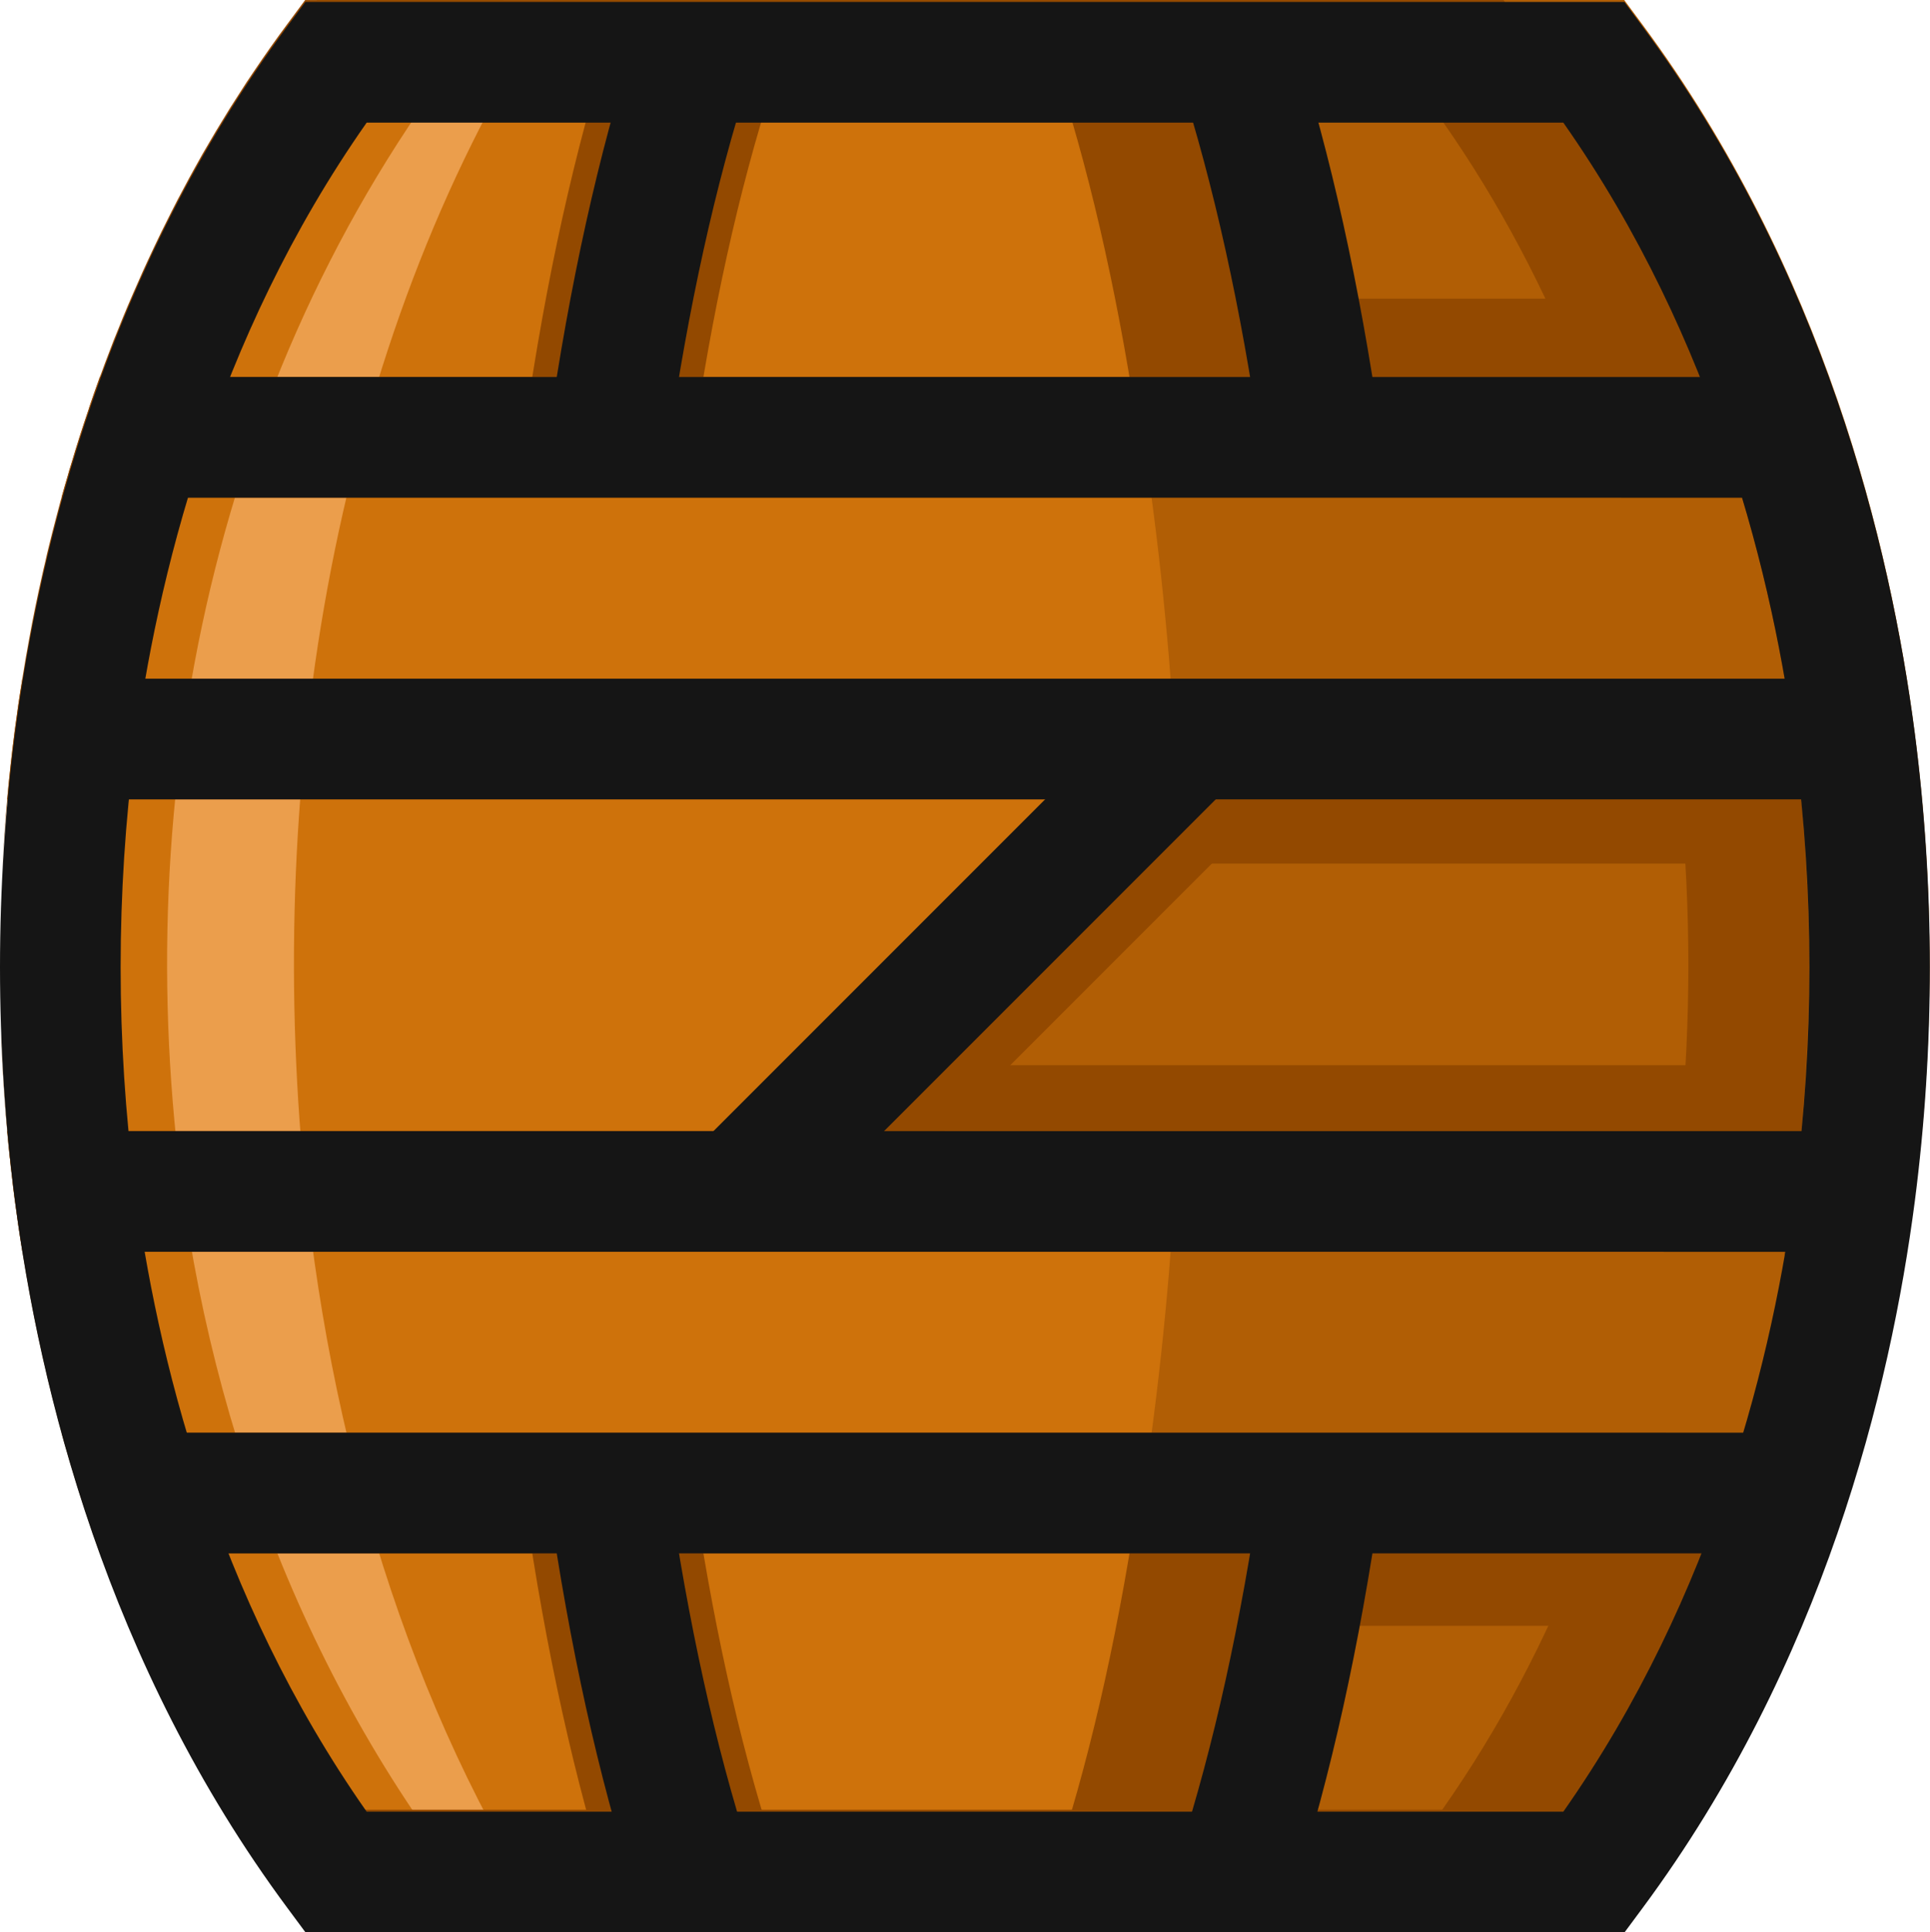
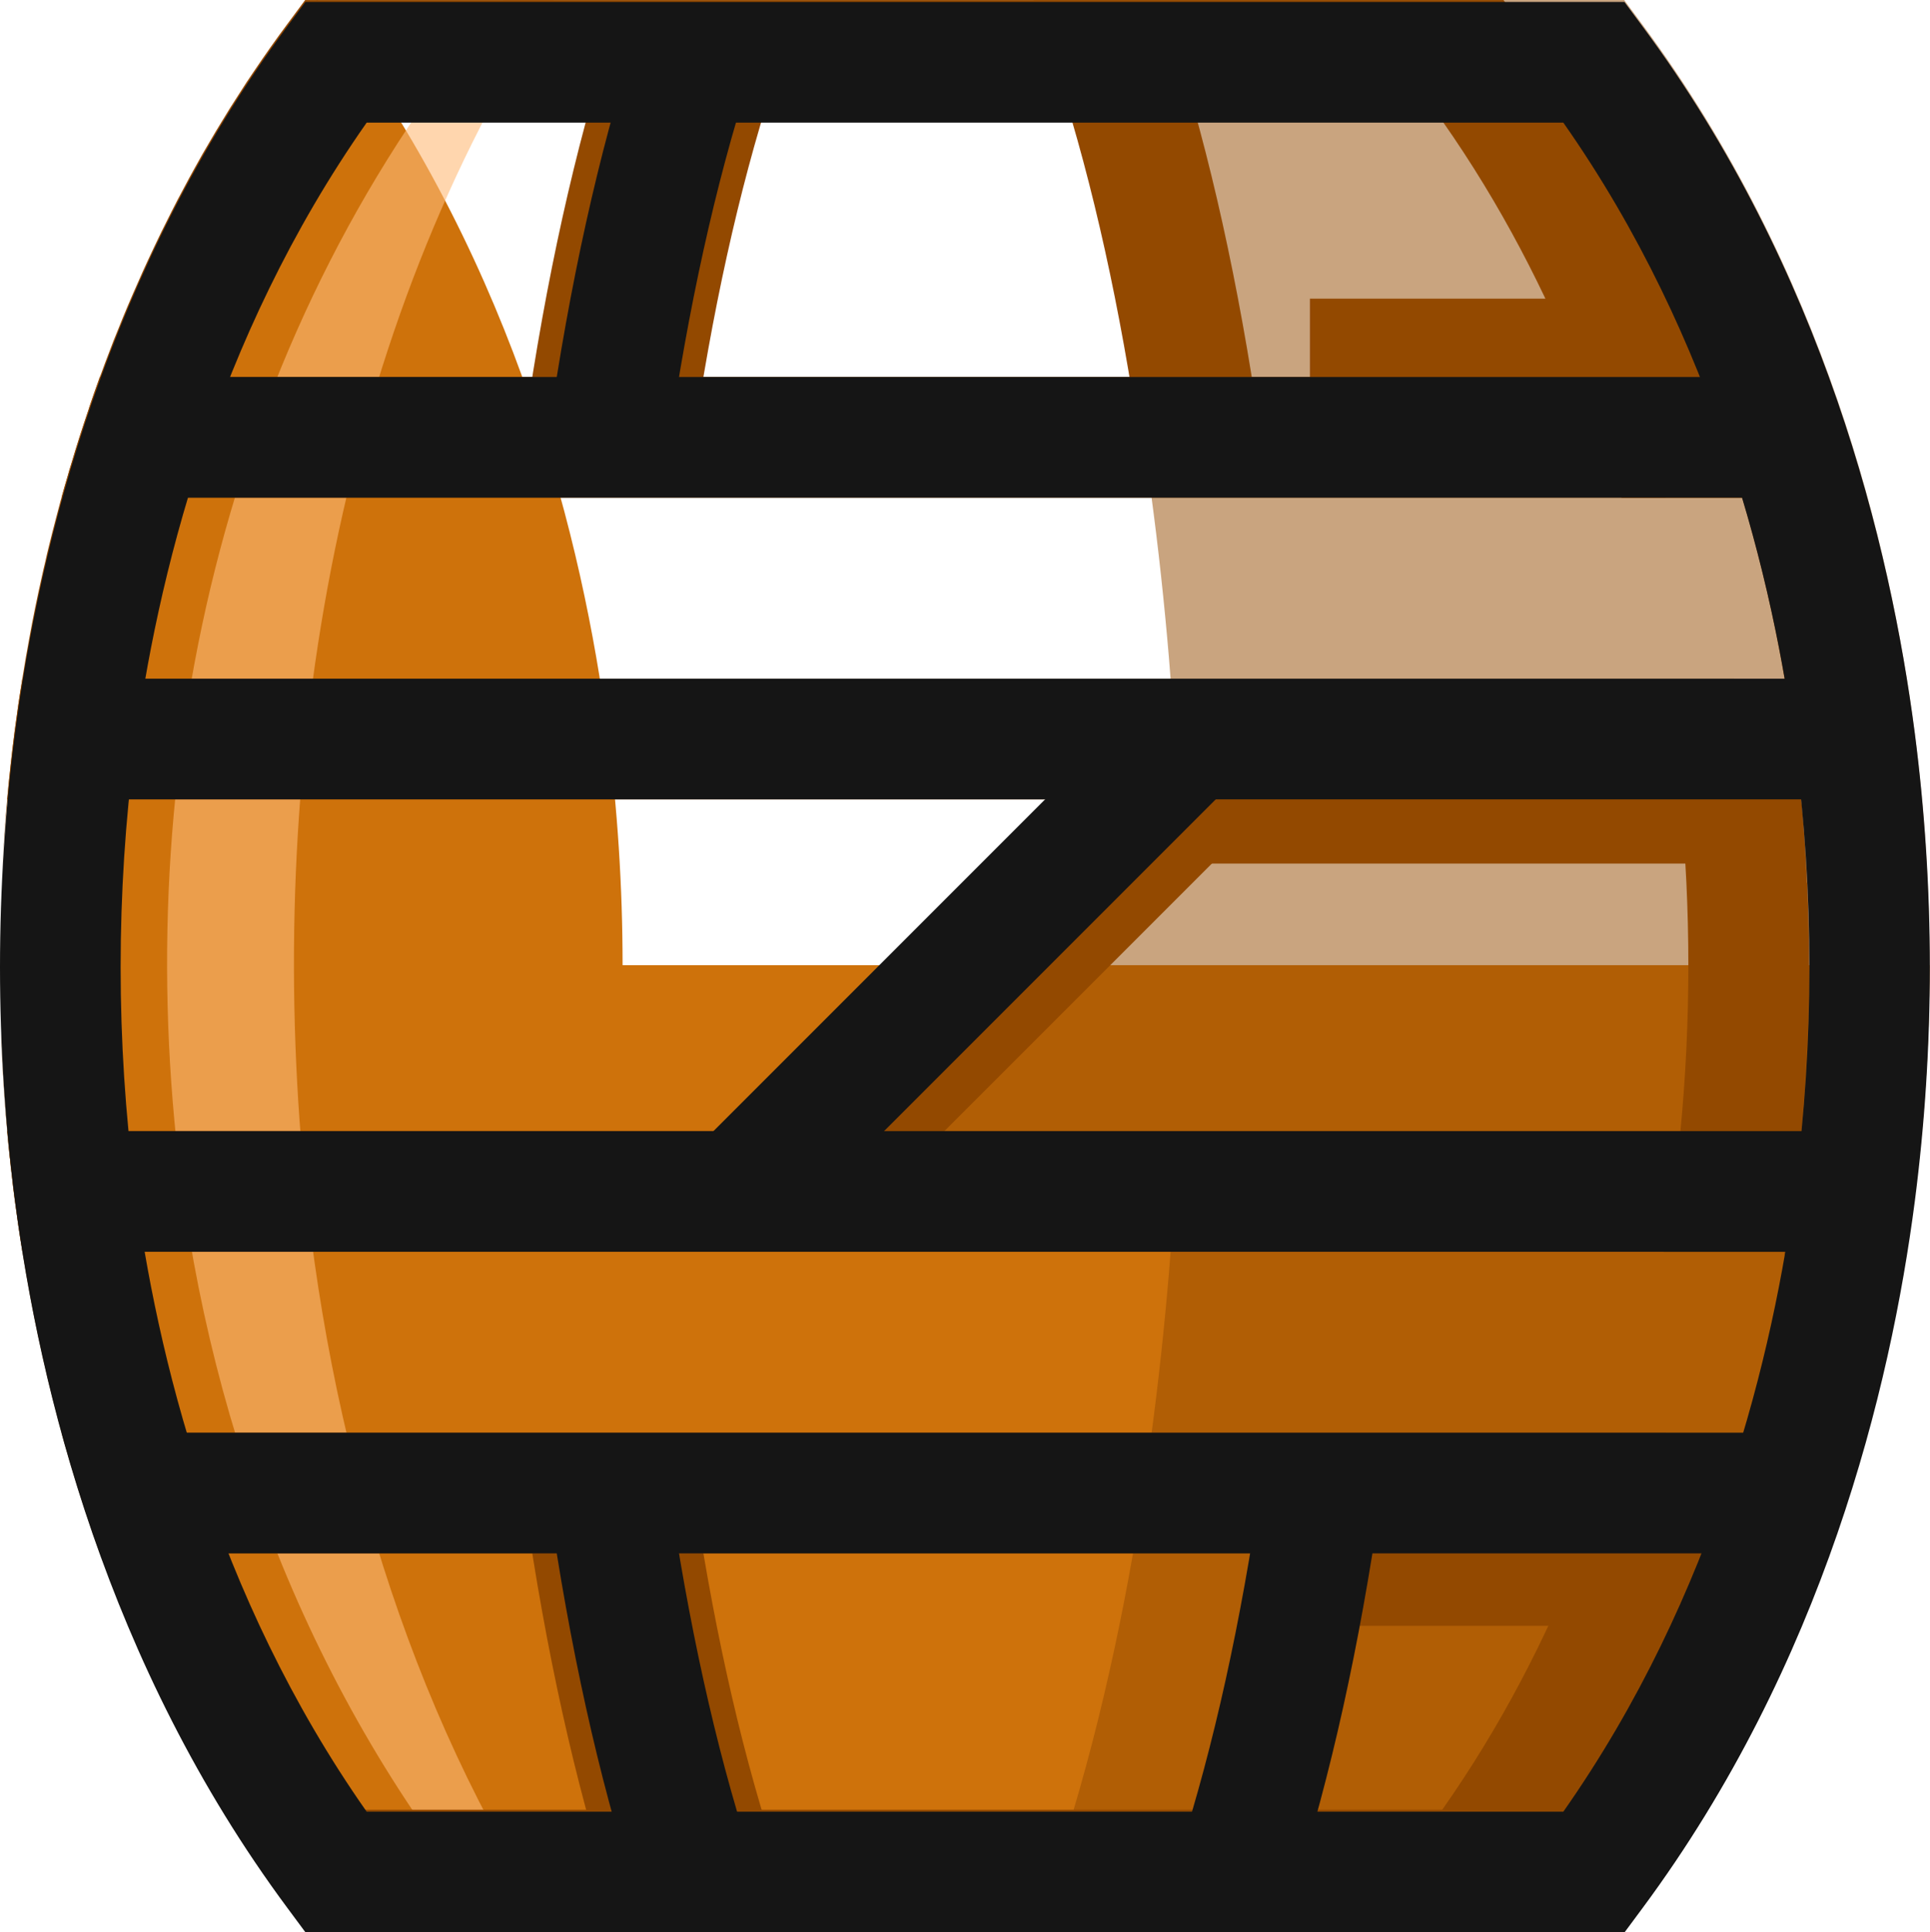
<svg xmlns="http://www.w3.org/2000/svg" id="Camada_2" viewBox="0 0 254.23 254.48">
  <defs>
    <style>      .cls-1 {        opacity: .6;      }      .cls-2 {        fill: #ffbb78;      }      .cls-3 {        fill: #ce720b;      }      .cls-4 {        fill: #151515;      }      .cls-5 {        fill: #934900;      }      .cls-6 {        opacity: .5;      }    </style>
  </defs>
  <g id="_x31_9">
    <g>
      <g>
-         <path class="cls-3" d="M254.17,127.11c0,10.34-.67,20.7-1.99,30.82-3.21,24.72-12.04,60.97-35.86,93.08l-2.38,3.21H41.78C19.22,225.1,6.73,188.97,2.9,152.58-2.65,99.47,8.77,42.87,41.78,0h172.16l2.38,3.21c23.82,32.13,32.65,68.35,35.86,93.09,1.32,10.12,1.99,20.48,1.99,30.81Z" />
+         <path class="cls-3" d="M254.17,127.11c0,10.34-.67,20.7-1.99,30.82-3.21,24.72-12.04,60.97-35.86,93.08l-2.38,3.21H41.78C19.22,225.1,6.73,188.97,2.9,152.58-2.65,99.47,8.77,42.87,41.78,0l2.38,3.21c23.82,32.13,32.65,68.35,35.86,93.09,1.32,10.12,1.99,20.48,1.99,30.81Z" />
        <g class="cls-1">
          <path class="cls-2" d="M39.86,152.58c3.26,36.39,13.9,72.52,33.1,101.64h-6.63c-24.85-29.12-38.63-65.26-42.84-101.64C17.37,99.47,29.96,42.87,66.33,0h6.63c-28.09,42.87-37.82,99.47-33.1,152.58Z" />
        </g>
      </g>
      <g class="cls-6">
        <path class="cls-5" d="M254.17,127.11c0,10.34-.67,20.7-1.99,30.82-3.21,24.72-12.04,60.97-35.86,93.08l-2.38,3.21h-77.82l1.16-3.21c11.57-32.11,15.86-68.35,17.41-93.08.65-10.12-40.95,4.08-40.95-6.27s41.6-45.25,40.95-55.37c-1.56-24.74-5.85-60.97-17.41-93.09l-1.16-3.21h77.82l2.38,3.21c23.82,32.13,32.65,68.35,35.86,93.09,1.32,10.12,1.99,20.48,1.99,30.81Z" />
      </g>
      <g>
        <g>
          <g>
            <path class="cls-5" d="M150.2,58.74c-2.61-18.14-6.21-34.41-10.69-48.36l15.13-4.86c4.75,14.79,8.55,31.93,11.29,50.95l-15.73,2.27Z" />
            <g>
              <path class="cls-4" d="M88.03,58.73l-15.73-2.26c2.74-19.05,6.53-36.2,11.28-50.96l15.13,4.87c-4.48,13.91-8.07,30.18-10.68,48.35Z" />
              <path class="cls-5" d="M90.72,62.33l-22.02-3.16.45-3.15c2.76-19.23,6.6-36.55,11.4-51.48l.97-3.03,21.18,6.81-.97,3.02c-4.42,13.75-7.98,29.84-10.56,47.83l-.45,3.15ZM75.91,53.78l9.44,1.36c2.4-15.8,5.55-30.13,9.38-42.69l-9.08-2.92c-4,13.06-7.27,27.92-9.74,44.26Z" />
            </g>
            <path class="cls-5" d="M101.73,242.88c-4.42-13.75-7.98-29.84-10.56-47.83l-.45-3.15-22.02,3.16.45,3.15c2.76,19.23,6.6,36.55,11.4,51.48l.97,3.03,21.18-6.81-.97-3.02Z" />
-             <path class="cls-5" d="M154.64,248.72l-15.13-4.86c4.48-13.94,8.07-30.21,10.69-48.36l15.73,2.27c-2.74,19.02-6.54,36.16-11.29,50.95Z" />
          </g>
          <g>
            <g>
              <path class="cls-5" d="M3.17,164.85h-.22c-.4-2.4-.73-4.7-1.02-6.91-.14-1.11-.29-2.22-.4-3.35-.1-.67-.16-1.33-.22-2-.02-.02-.02-.05-.02-.08-.13-1.18-.24-2.37-.35-3.54h.06c.22,2.32.49,4.62.79,6.93.37,2.83.81,5.83,1.37,8.96Z" />
              <polygon class="cls-5" points="101.94 148.96 124.4 148.96 109.96 163.4 98.73 152.17 101.94 148.96" />
              <path class="cls-5" d="M228.43,148.96v15.89h-9.25c.56-3.13,1-6.13,1.37-8.96.3-2.3.56-4.61.79-6.93h7.09Z" />
            </g>
            <path class="cls-5" d="M219.39,188.68v15.89H13.15c-.56-1.54-1.1-3.08-1.6-4.61-.78-2.32-1.51-4.62-2.18-6.9-.16-.48-.3-.97-.43-1.45-.27-.92-.54-1.84-.79-2.75-.02-.06-.03-.13-.05-.19h211.29Z" />
            <path class="cls-5" d="M219.39,49.65v15.89H8.1l.05-.19c.25-.91.52-1.83.79-2.75.13-.48.27-.95.43-1.45.71-2.42,1.49-4.86,2.34-7.34.02-.08.05-.14.06-.21.41-1.21.83-2.42,1.27-3.64.03-.11.08-.21.11-.32h206.24Z" />
            <path class="cls-5" d="M228.43,89.38v15.89H.95c.27-3,.6-5.99.98-8.96.29-2.22.62-4.53,1.02-6.93h225.48Z" />
          </g>
          <polygon class="cls-5" points="171.29 102.07 109.96 163.4 98.73 152.17 101.94 148.96 145.63 105.27 160.06 90.84 171.29 102.07" />
          <g>
            <path class="cls-5" d="M238.03,116.23c-.16-3.67-.41-7.32-.75-10.96-.27-3-.6-5.99-.99-8.96-.29-2.22-.62-4.53-1.02-6.93-1.16-7.29-2.81-15.35-5.15-23.83-1.43-5.15-3.1-10.47-5.05-15.89-5.55-15.3-13.44-31.33-24.64-46.44l-2.38-3.21H40.19l-2.38,3.21c-1.49,2-2.92,4.04-4.29,6.07-.7,1.02-1.37,2.03-2.02,3.07-.79,1.21-1.56,2.43-2.3,3.67-.51.83-1.02,1.67-1.49,2.49-.7,1.16-1.37,2.35-2.02,3.53-.49.89-.99,1.78-1.46,2.69-.56,1.03-1.1,2.07-1.62,3.1-.44.89-.89,1.76-1.32,2.64-.62,1.27-1.22,2.54-1.81,3.81-.44.97-.89,1.92-1.3,2.89-.92,2.07-1.8,4.13-2.61,6.18-.43,1.03-.83,2.05-1.21,3.08-.37.94-.71,1.87-1.05,2.81-.06.14-.11.27-.16.41-.03.11-.08.21-.11.32-.45,1.22-.86,2.43-1.27,3.64-.02.06-.05.13-.06.21-.84,2.48-1.62,4.93-2.34,7.34-.16.49-.3.97-.43,1.45-.27.92-.54,1.84-.79,2.75l-.05.19c-.03.11-.06.22-.1.33-.22.81-.43,1.62-.64,2.42-.32,1.21-.62,2.4-.91,3.59-.17.7-.35,1.4-.49,2.1-.16.62-.29,1.24-.43,1.86-.62,2.76-1.18,5.47-1.65,8.09-.33,1.75-.62,3.45-.89,5.13-.02.11-.03.21-.05.32-.4,2.4-.73,4.7-1.02,6.93-.38,2.97-.71,5.96-.98,8.96-.11,1.26-.22,2.49-.3,3.75-.06.65-.11,1.32-.14,1.97-.1,1.35-.17,2.7-.24,4.07.17-3.27.43-6.55.75-9.79.22-2.32.49-4.62.79-6.91.37-2.84.81-5.83,1.37-8.98,1.26-7.33,3.05-15.38,5.58-23.83,1.54-5.18,3.37-10.5,5.51-15.89,4.48-11.23,10.36-22.74,18.1-33.76h157.62c7.74,11.03,13.62,22.53,18.1,33.76,2.16,5.39,3.99,10.71,5.53,15.89h15.89c2.53,8.45,4.32,16.51,5.58,23.83h-15.89c.56,3.15,1,6.13,1.37,8.98.3,2.29.56,4.59.79,6.91.7,7.23,1.05,14.54,1.05,21.85s-.35,14.63-1.05,21.85c-.24,2.32-.49,4.62-.79,6.93-.37,2.83-.81,5.83-1.37,8.96h15.89c-.1.6.11.6.21,0,.4-2.4.73-4.7,1.02-6.91.38-2.97.72-5.97.99-8.98.33-3.64.59-7.29.75-10.95.16-3.64.25-7.26.25-10.9s-.1-7.26-.25-10.88ZM208.08,204.57c-4.48,11.25-10.36,22.75-18.1,33.76H32.36c-7.74-11.01-13.62-22.51-18.1-33.76-2.14-5.37-3.97-10.69-5.51-15.89-2.53-8.44-4.32-16.51-5.58-23.83-.56-3.13-1-6.13-1.37-8.96-.3-2.3-.57-4.61-.79-6.93-.43-4.29-.71-8.61-.89-12.95.03.92.06,1.84.11,2.76.03.62.06,1.22.1,1.84.1,1.7.21,3.42.35,5.12.08,1.08.17,2.16.27,3.23.11,1.18.22,2.37.35,3.54,0,.03,0,.06.02.08.06.67.13,1.33.22,2,.11,1.13.25,2.24.4,3.35.29,2.21.62,4.51,1.02,6.91.02.11.03.22.05.33.27,1.67.57,3.38.89,5.13.48,2.61,1.03,5.31,1.65,8.07.14.62.27,1.24.43,1.86.14.7.32,1.4.49,2.1.29,1.19.59,2.38.91,3.59.21.79.41,1.6.64,2.42l.1.33c.02.06.03.13.05.19.25.91.52,1.83.79,2.75.13.48.27.97.43,1.45.67,2.27,1.4,4.58,2.18,6.9.51,1.53,1.05,3.07,1.6,4.61.05.14.1.27.16.41.33.94.68,1.87,1.05,2.81.38,1.03.78,2.05,1.21,3.08.81,2.05,1.68,4.12,2.61,6.18.41.97.86,1.92,1.3,2.89.59,1.27,1.19,2.54,1.81,3.81.43.87.87,1.75,1.32,2.64.52,1.03,1.06,2.07,1.62,3.1.48.91.97,1.8,1.46,2.69.65,1.18,1.32,2.37,2.02,3.53.48.83.98,1.67,1.49,2.49.75,1.24,1.51,2.46,2.3,3.67.65,1.03,1.32,2.05,2.02,3.07,1.37,2.03,2.8,4.07,4.29,6.07l2.38,3.21h157.86l2.38-3.21c11.2-15.11,19.1-31.13,24.64-46.44,1.95-5.42,3.62-10.73,5.05-15.89h-16.52c-1.54,5.2-3.37,10.52-5.53,15.89Z" />
            <path class="cls-5" d="M221.34,148.96c-.24,2.32-.49,4.62-.79,6.93-.37,2.83-.81,5.83-1.37,8.96H3.17c-.56-3.13-1-6.13-1.37-8.96-.3-2.3-.57-4.61-.79-6.93h100.93l-3.21,3.21,11.23,11.23,14.44-14.44h96.94Z" />
          </g>
        </g>
        <g>
          <rect class="cls-5" x="172.55" y="198.22" width="55.87" height="15.89" />
          <rect class="cls-5" x="172.55" y="39.33" width="55.87" height="15.89" />
        </g>
        <g>
-           <rect class="cls-5" x="115.12" y="140.28" width="113.31" height="8.68" />
          <rect class="cls-5" x="151.72" y="105.05" width="76.71" height="8.68" />
        </g>
      </g>
      <g>
        <g>
-           <path class="cls-4" d="M166.09,58.74c-2.61-18.14-6.21-34.41-10.69-48.36l15.13-4.86c4.75,14.79,8.55,31.93,11.29,50.95l-15.73,2.27Z" />
          <path class="cls-4" d="M88.03,58.73l-15.73-2.26c2.74-19.05,6.53-36.2,11.28-50.96l15.13,4.87c-4.48,13.91-8.07,30.18-10.68,48.35Z" />
          <path class="cls-4" d="M83.58,248.72c-4.75-14.76-8.54-31.9-11.28-50.96l15.73-2.26c2.61,18.17,6.2,34.44,10.68,48.35l-15.13,4.87Z" />
          <path class="cls-4" d="M170.53,248.72l-15.13-4.86c4.48-13.94,8.07-30.21,10.69-48.36l15.73,2.27c-2.74,19.02-6.54,36.16-11.29,50.95Z" />
        </g>
        <g>
          <rect class="cls-4" x="9.81" y="148.96" width="234.51" height="15.89" />
          <rect class="cls-4" x="18.84" y="188.68" width="216.44" height="15.89" />
          <rect class="cls-4" x="18.84" y="49.65" width="216.44" height="15.89" />
          <rect class="cls-4" x="9.81" y="89.38" width="234.51" height="15.89" />
        </g>
        <rect class="cls-4" x="83.69" y="119.17" width="86.74" height="15.89" transform="translate(-52.67 127.08) rotate(-45)" />
      </g>
      <path class="cls-4" d="M213.99,254.48H40.24l-2.38-3.21C14.03,219.15,5.19,182.92,1.98,158.19c-1.31-10.12-1.98-20.48-1.98-30.82s.67-20.7,1.98-30.82C5.19,71.82,14.03,35.59,37.85,3.47l2.38-3.21h173.75l2.38,3.21c23.83,32.13,32.66,68.35,35.87,93.09,1.31,10.12,1.98,20.48,1.98,30.82s-.67,20.7-1.98,30.82c-3.21,24.74-12.05,60.96-35.87,93.09l-2.38,3.21ZM48.3,238.59h157.63c20.06-28.58,27.7-60.42,30.56-82.45,1.23-9.44,1.85-19.12,1.85-28.77s-.62-19.33-1.85-28.77c-2.86-22.03-10.5-53.87-30.56-82.45H48.3c-20.06,28.58-27.7,60.42-30.56,82.45-1.23,9.44-1.85,19.12-1.85,28.77s.62,19.33,1.85,28.77c2.86,22.04,10.5,53.88,30.56,82.45Z" />
    </g>
  </g>
</svg>